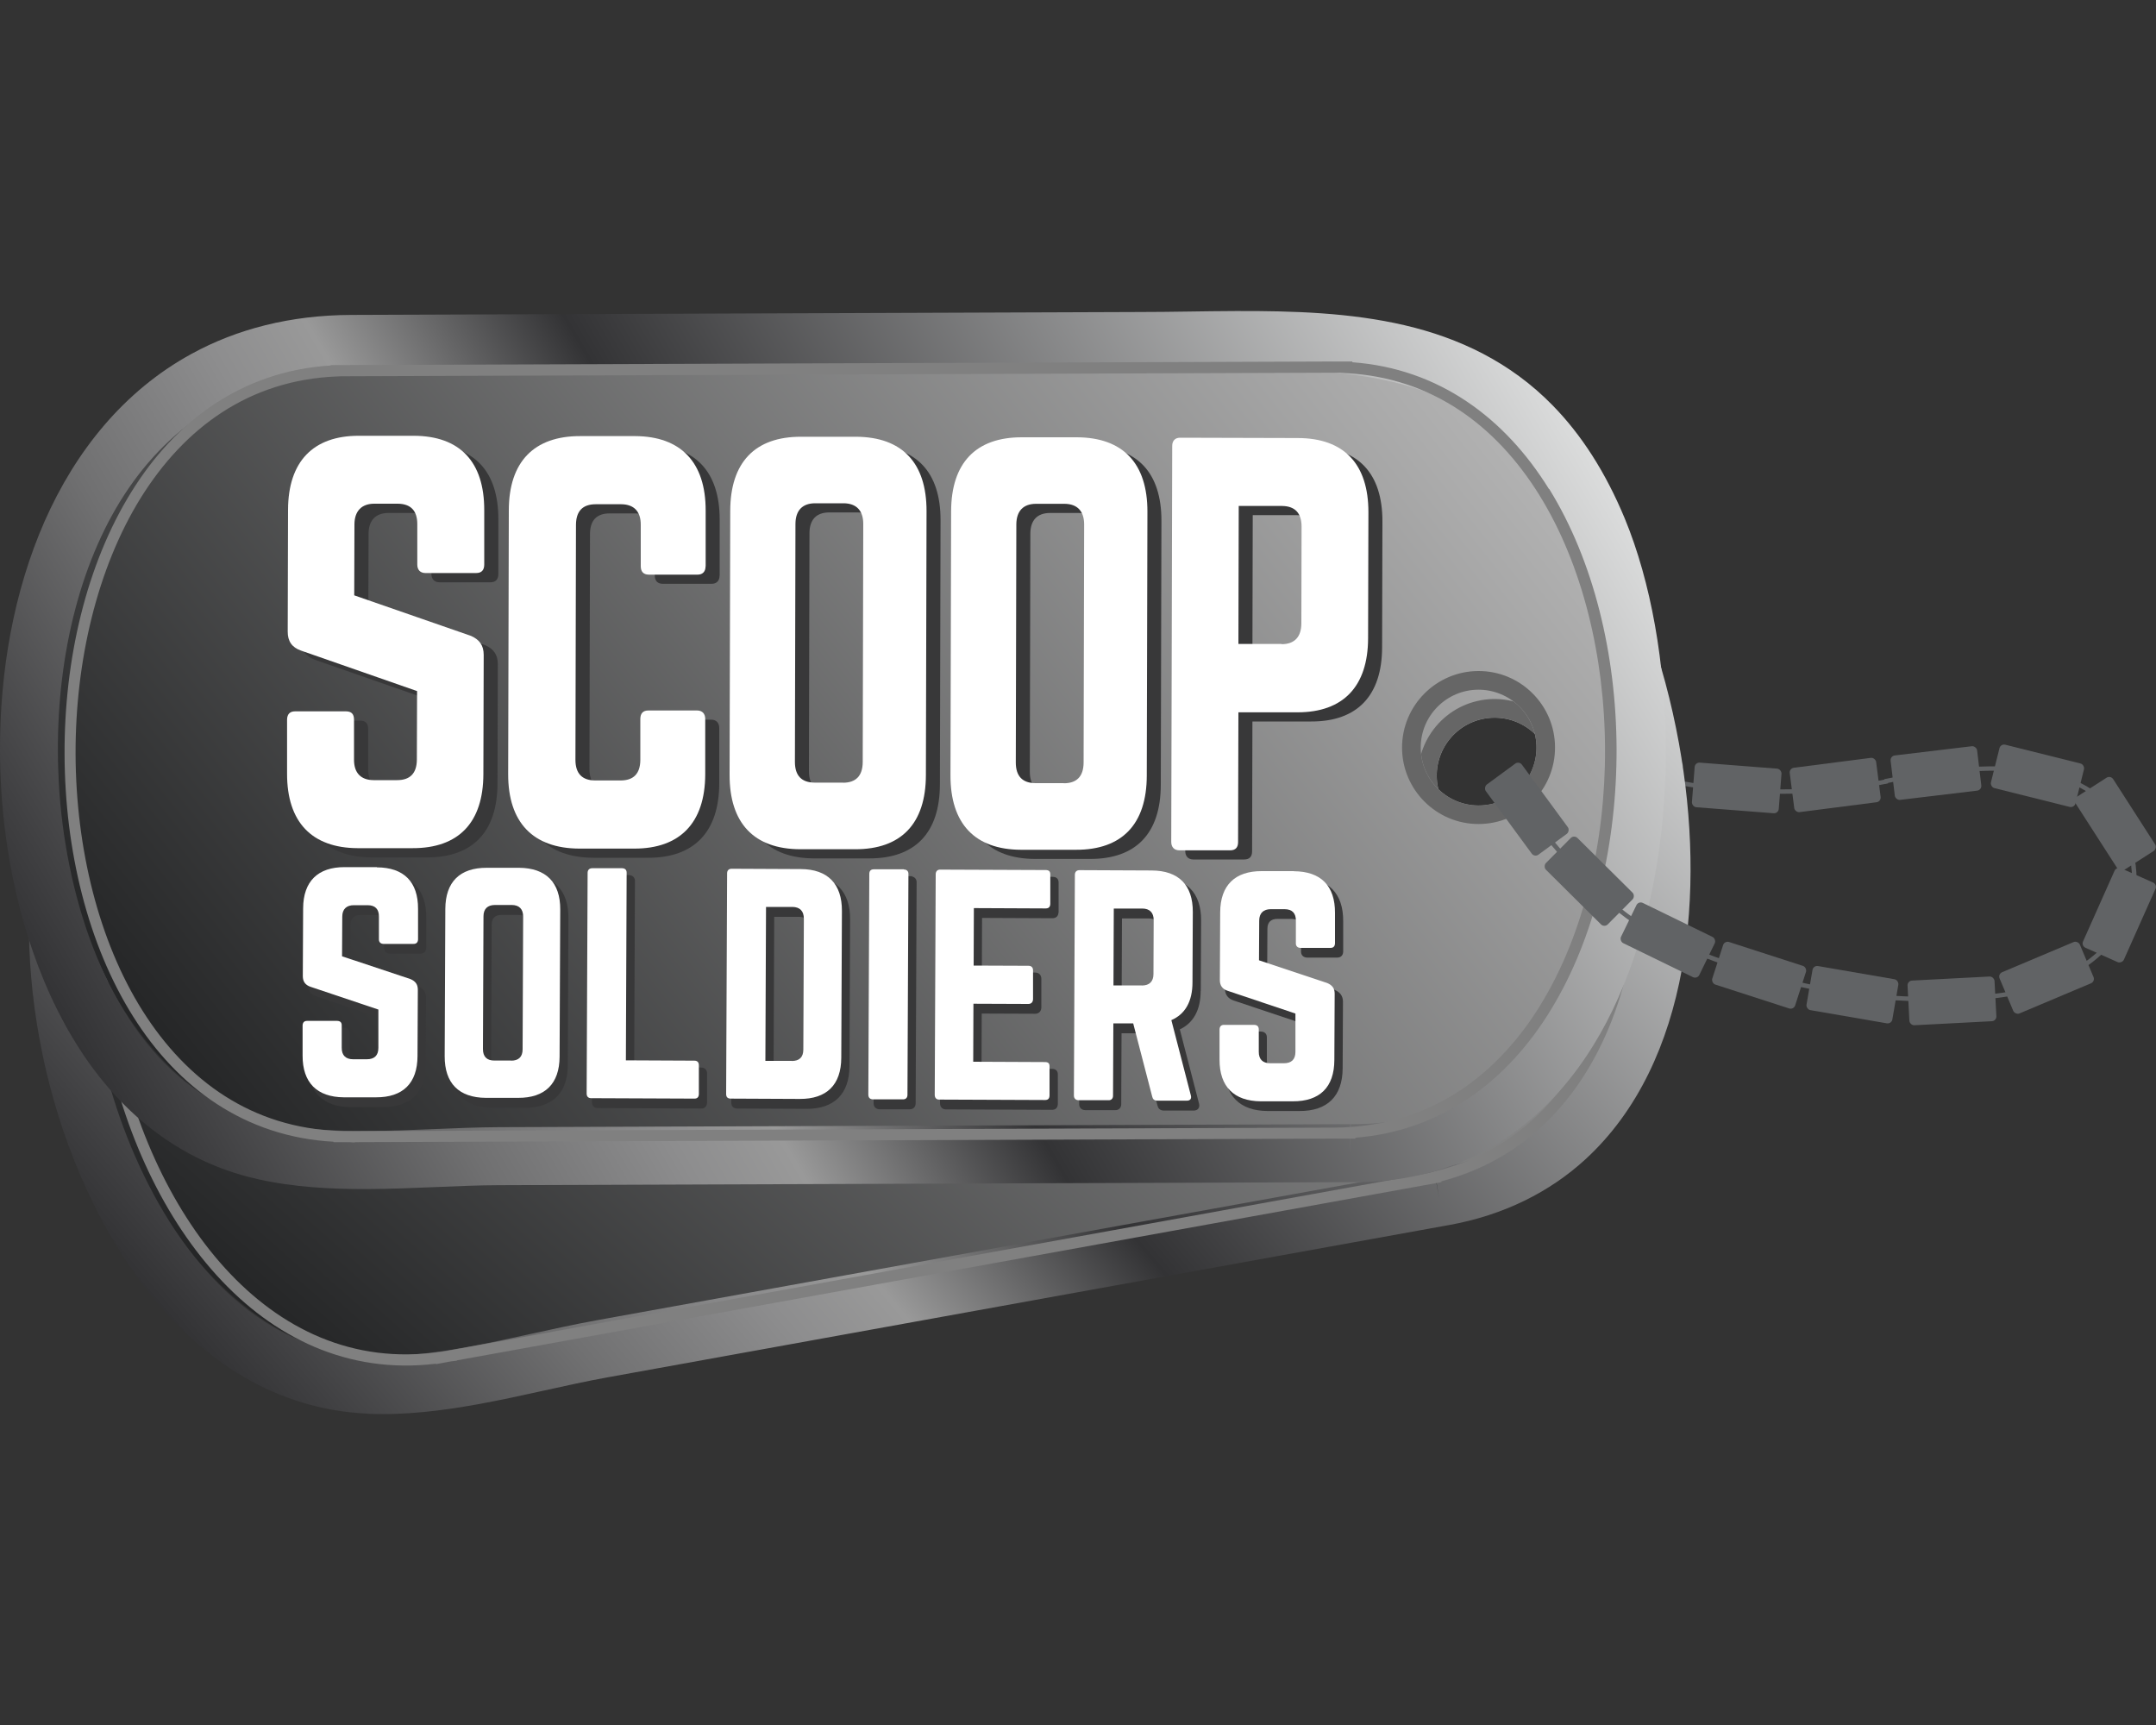
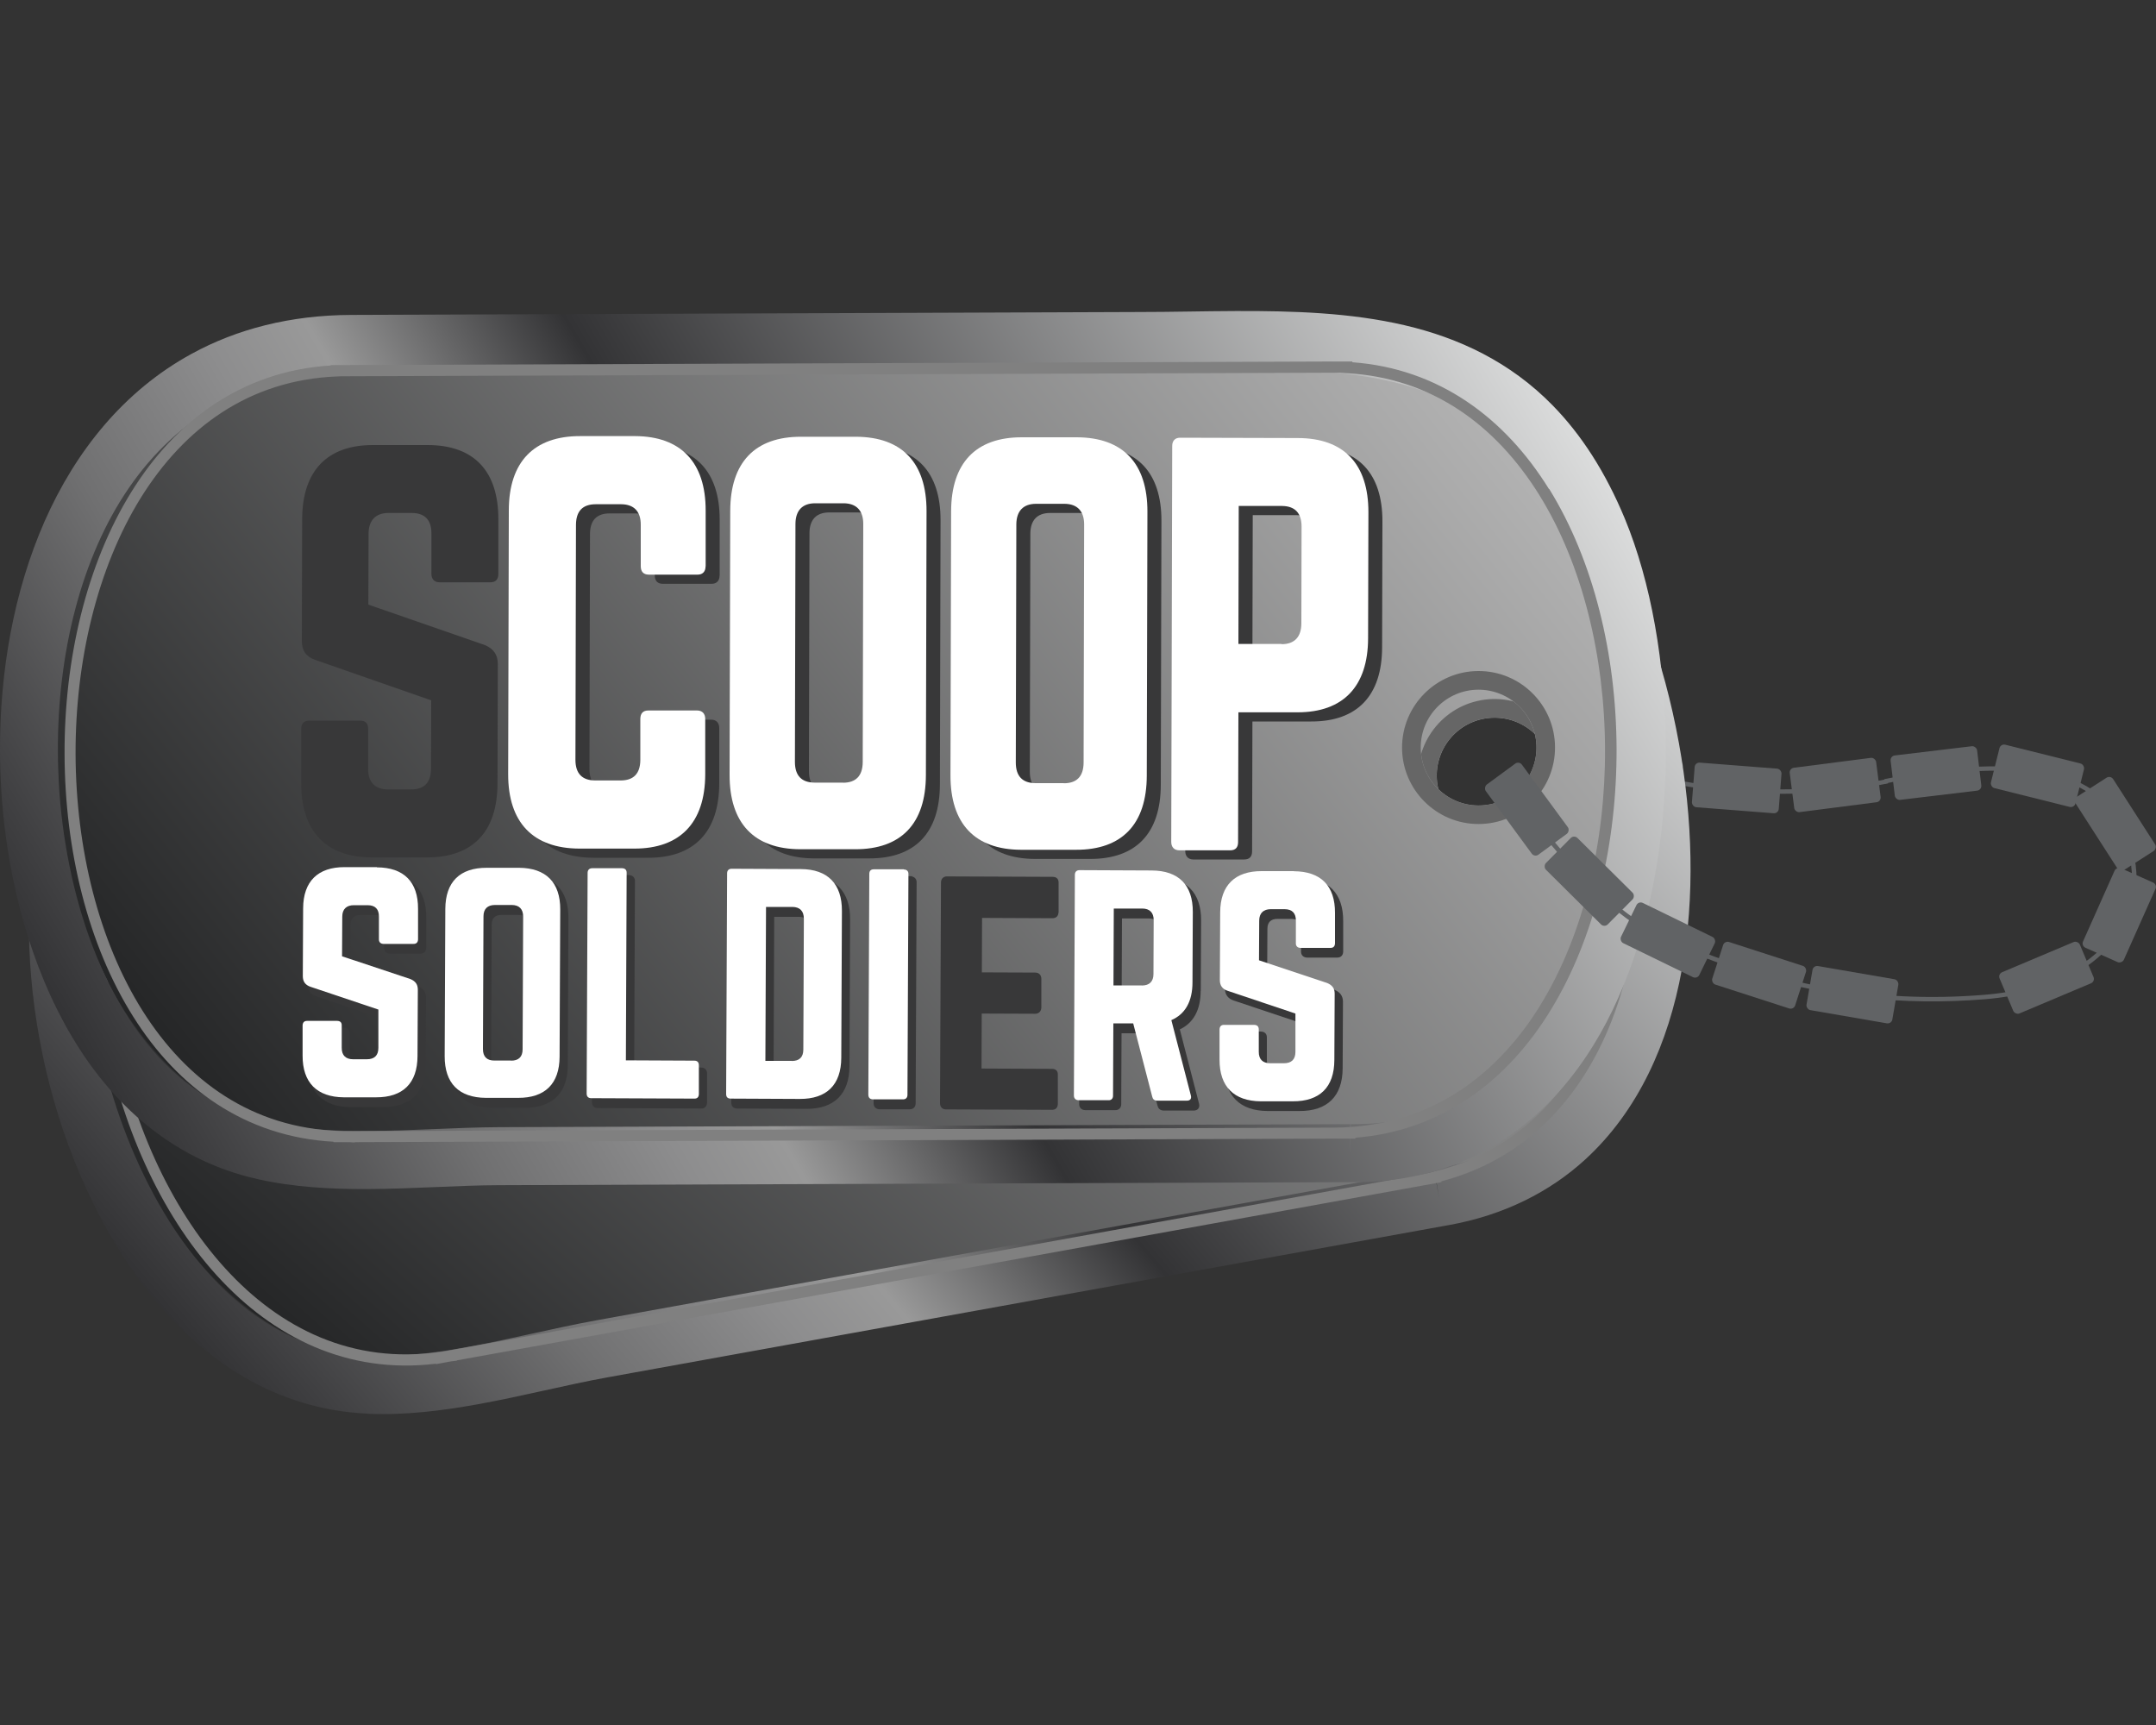
<svg xmlns="http://www.w3.org/2000/svg" xmlns:xlink="http://www.w3.org/1999/xlink" id="a" data-name="Layer 1" width="200" height="160" viewBox="0 0 200 160">
  <rect x="0" y="0" width="200" height="160" fill="#333333" stroke="none" />
  <defs>
    <linearGradient id="c" x1="132.88" y1="2.7" x2="37.9" y2="97.67" gradientTransform="translate(-8.13 37.64) rotate(-3.57)" gradientUnits="userSpaceOnUse">
      <stop offset="0" stop-color="#b3b3b3" />
      <stop offset="1" stop-color="#242526" />
    </linearGradient>
    <linearGradient id="d" x1="9.19" y1="126.33" x2="138.26" y2="51.81" gradientTransform="translate(-8.32 8.35) rotate(-10.26)" gradientUnits="userSpaceOnUse">
      <stop offset="0" stop-color="#333335" />
      <stop offset=".04" stop-color="#404042" />
      <stop offset=".18" stop-color="#707071" />
      <stop offset=".29" stop-color="#8d8d8e" />
      <stop offset=".35" stop-color="#999" />
      <stop offset=".49" stop-color="#333335" />
      <stop offset="1" stop-color="#dbdcdc" />
    </linearGradient>
    <linearGradient id="f" x1="161.43" y1="10.51" x2="66.46" y2="105.49" gradientTransform="translate(-28.86 -1.05) rotate(6.49)" xlink:href="#c" />
    <linearGradient id="g" x1="36.63" y1="137.42" x2="165.71" y2="62.9" gradientTransform="translate(-23.93 -29.92) rotate(-.21)" xlink:href="#d" />
  </defs>
  <g>
    <rect x="166.2" y="70.74" width="8.08" height="4.15" rx=".44" ry=".44" transform="translate(-7.89 22.28) rotate(-7.32)" fill="#616365" />
    <rect x="157.08" y="71" width="8.08" height="4.15" rx=".44" ry=".44" transform="translate(316.07 158.44) rotate(-175.55)" fill="#616365" />
    <rect x="147.76" y="69.71" width="8.08" height="4.15" rx=".44" ry=".44" transform="translate(19.61 -31.76) rotate(12.76)" fill="#616365" />
    <path d="m158.85,73.27c-3.06-.35-5.48-.9-6.78-1.41l.15-.38c3.2,1.25,13.18,2.76,22.85.78l.08.4c-5.82,1.2-11.76,1.13-16.29.62Z" fill="#616365" />
  </g>
  <g id="b" data-name="top tag">
    <path d="m120.98,38.87v-.04s-1.38.25-1.38.25c0,0-.01,0-.02,0L28.16,55.63h0s-.92.17-.92.17v.02c-32.86,7.22-20.63,74.83,12.69,70.08v.02s.92-.16.92-.16c0,0,0,0,0,0l91.42-16.55,1.38-.25v-.04c32.14-7.72,20.13-74.07-12.68-70.03Zm18,38.43c-2.96.18-5.51-2.07-5.69-5.03-.18-2.96,2.07-5.51,5.03-5.69s5.51,2.07,5.69,5.03-2.07,5.51-5.03,5.69Z" fill="url(#c)" />
    <path d="m34.12,131.12c-4.27-.18-8.14-1.44-11.5-3.4h0c-3.37-1.97-6.25-4.64-8.68-7.68h0c-4.85-6.07-7.97-13.61-9.62-20.55h0c-.26-1.08-.48-2.16-.68-3.25h0c-1.32-7.29-1.34-14.82.34-21.73h0c1.68-6.89,5.11-13.2,10.72-17.69h0c3.73-2.99,8.4-5.14,13.95-6.13h0c23.96-4.34,47.93-8.68,71.9-13.02h0c2.95-.53,5.9-1.13,8.84-1.66h0c5.28-.95,10.52-1.72,15.67-1.44h0c5.14.27,10.23,1.64,14.82,4.94h0c3.06,2.19,5.87,5.19,8.4,9.14h0c3.44,5.39,6.07,12.59,7.47,20.31h0c1.25,6.91,1.5,14.23.26,21h0c-1.24,6.76-4.01,13.05-8.95,17.58h0c-3.29,3.01-7.54,5.17-12.65,6.09h0c-.15.03-.3.05-.45.08h0c-25.89,4.69-51.8,9.38-77.69,14.06h0c-3.7.67-7.79,1.73-12,2.49h0c-3.33.6-6.74,1.02-10.16.87h0Zm98.89-22.7l.48,2.66-.44-2.67c.14-.02.27-.04.4-.07h0c4.21-.77,7.42-2.44,9.98-4.76h0c2.55-2.33,4.44-5.36,5.76-8.92h0c2.64-7.1,2.82-16.24,1.27-24.74h0c-1.28-7.11-3.77-13.78-6.71-18.37h0c-2.23-3.47-4.57-5.92-7-7.67h0c-2.44-1.74-4.98-2.79-7.73-3.39h0c-5.47-1.2-11.81-.45-18.69.8h0c-2.87.52-5.82,1.12-8.84,1.66h0c-23.97,4.34-47.93,8.68-71.9,13.01h0c-4.76.87-8.53,2.63-11.54,5.04h0c-3.01,2.41-5.28,5.49-6.91,9.07h0c-3.26,7.14-3.84,16.33-2.23,25.2h0c.18,1,.39,1.98.62,2.97h0c1.12,4.72,3.02,9.79,5.68,14.23h0c2.66,4.45,6.06,8.24,10.1,10.59h0c2.69,1.57,5.66,2.53,9.03,2.68h0c2.8.13,5.84-.22,8.96-.79h0c3.96-.71,8.03-1.76,12-2.48h0c25.9-4.69,51.8-9.37,77.7-14.06h0Z" fill="url(#d)" />
    <path d="m137.38,64.95c-3.86.7-6.42,4.4-5.73,8.25.7,3.85,4.4,6.42,8.25,5.72,3.85-.7,6.42-4.4,5.72-8.25-.69-3.85-4.4-6.42-8.25-5.72Zm2.22,12.27c-2.92.53-5.71-1.41-6.24-4.33-.53-2.92,1.41-5.71,4.32-6.24,2.92-.53,5.72,1.41,6.24,4.33.53,2.92-1.41,5.72-4.33,6.24Z" fill="#666" />
    <g>
      <path d="m140.11,47.88c-5.1-5.68-11.71-8.97-19.59-8.01l-.49.06h0s-.84.14-.84.14c0,0,0,0-.02,0L29.2,56.36h0s-.41.08-.41.08l-.47.1c-7.9,1.75-13.06,7.13-15.91,14.27-2.85,7.13-3.33,15.99-1.8,24.49,1.54,8.51,5.1,16.64,10.27,22.32,5.17,5.68,11.89,8.92,19.9,7.78l.5-.07,90.37-16.36.86-.15h0s.47-.13.47-.13c7.73-1.86,12.77-7.27,15.55-14.36,2.78-7.1,3.24-15.88,1.71-24.3-1.52-8.42-5.03-16.48-10.12-22.15Z" fill="none" />
      <path d="m140.89,47.18c-5.14-5.74-11.96-9.22-20.01-8.4v-.07s-1.87.33-1.87.33c0,0-.01,0-.02,0L29.02,55.33h0s-1.41.26-1.41.26v.04c-7.99,1.93-13.28,7.57-16.16,14.79-2.94,7.37-3.42,16.4-1.85,25.06,1.57,8.66,5.18,16.96,10.52,22.83,5.22,5.75,12.15,9.17,20.32,8.18v.04s1.41-.26,1.41-.26l.53-.06v-.03s89.45-16.19,89.45-16.19h0s1.88-.34,1.88-.34v-.08c7.81-2.05,12.98-7.7,15.79-14.88,2.86-7.33,3.31-16.27,1.77-24.86-1.56-8.58-5.12-16.8-10.37-22.66Zm7.63,47.14c-2.78,7.1-7.82,12.5-15.55,14.36l-.47.12h0s-.86.17-.86.17l-90.37,16.36-.5.07c-8.01,1.13-14.73-2.1-19.9-7.78-5.17-5.68-8.73-13.81-10.27-22.32-1.54-8.5-1.05-17.36,1.8-24.49,2.85-7.13,8.01-12.52,15.91-14.27l.47-.1.41-.08h0s89.97-16.28,89.97-16.28c0,0,.01,0,.02,0l.84-.15h0s.49-.05.49-.05c7.88-.96,14.5,2.33,19.59,8.01,5.09,5.67,8.6,13.73,10.12,22.15,1.52,8.42,1.07,17.2-1.71,24.3Z" fill="gray" />
    </g>
  </g>
  <g id="e" data-name="top tag">
    <path d="m125.54,33.7v-.04s-1.39,0-1.39,0c0,0-.01,0-.02,0l-92.91.33h0s-.94,0-.94,0v.02c-33.62,1.38-33.38,70.08.26,71.21v.02s.93,0,.93,0c0,0,0,0,0,0l92.91-.33h1.41s0-.05,0-.05c33-1.99,32.76-69.42-.25-71.17Zm11.02,40.98c-2.95-.34-5.06-3-4.73-5.94s3-5.06,5.94-4.73,5.06,3,4.73,5.94c-.34,2.95-3,5.06-5.94,4.73Z" fill="url(#f)" />
    <path d="m23.92,109.37c-4.17-.92-7.76-2.84-10.73-5.36h0c-2.98-2.53-5.35-5.66-7.21-9.07h0c-3.72-6.83-5.47-14.8-5.88-21.91H.1c-.06-1.11-.1-2.21-.1-3.32H0c-.03-7.41,1.27-14.83,4.13-21.34h0c2.86-6.49,7.34-12.11,13.64-15.55h0c4.2-2.3,9.16-3.59,14.81-3.61h0c24.35-.09,48.71-.18,73.06-.27h0c3,0,6.01-.08,8.99-.09h0c5.37-.02,10.66.15,15.68,1.32h0c5.01,1.17,9.79,3.4,13.74,7.45h0c2.63,2.69,4.87,6.14,6.67,10.47h0c2.44,5.91,3.77,13.46,3.81,21.3h0c.02,7.02-1.01,14.27-3.42,20.73h0c-2.4,6.44-6.22,12.15-11.88,15.75h0c-3.77,2.39-8.32,3.77-13.52,3.78h0c-.15,0-.3,0-.45,0h0c-26.32.1-52.64.19-78.95.28h0c-3.76.01-7.97.34-12.25.36h0c-3.38.01-6.81-.17-10.15-.92h0Zm101.34-5.09v2.7s.04-2.71.04-2.71c.14,0,.27,0,.41,0h0c4.28-.02,7.73-1.11,10.66-2.95h0c2.91-1.85,5.31-4.51,7.23-7.78h0c3.84-6.53,5.61-15.5,5.57-24.14h0c-.02-7.22-1.3-14.22-3.4-19.26h0c-1.58-3.81-3.46-6.63-5.55-8.77h0c-2.1-2.14-4.42-3.62-7.02-4.68h0c-5.18-2.13-11.55-2.51-18.54-2.47h0c-2.91.01-5.93.08-8.99.09h0c-24.35.09-48.71.18-73.07.26h0c-4.84.02-8.86,1.11-12.25,2.95h0c-3.38,1.85-6.16,4.49-8.39,7.73h0c-4.45,6.46-6.63,15.4-6.59,24.43h0c0,1.01.04,2.02.09,3.03h0c.28,4.84,1.26,10.17,3.11,15.01h0c1.85,4.84,4.53,9.17,8.09,12.19h0c2.38,2.02,5.13,3.48,8.42,4.21h0c2.74.62,5.79.8,8.96.78h0c4.02,0,8.21-.33,12.25-.35h0c26.32-.1,52.64-.19,78.96-.28h0Z" fill="url(#g)" />
    <path d="m137.14,62.24c-3.92.01-7.09,3.21-7.08,7.12.01,3.91,3.21,7.09,7.12,7.07,3.91-.01,7.09-3.21,7.07-7.12-.01-3.92-3.21-7.09-7.12-7.07Zm.04,12.47c-2.97.01-5.38-2.39-5.39-5.35-.01-2.97,2.39-5.38,5.35-5.39,2.97,0,5.38,2.39,5.39,5.35,0,2.97-2.38,5.38-5.35,5.39Z" fill="#666" />
    <g>
-       <path d="m142.81,45.91c-4.03-6.48-9.96-10.87-17.9-11.3l-.49-.03h0s-.85-.01-.85-.01c0,0-.01,0-.02,0l-91.43.33h0s-.42,0-.42,0l-.48.02c-8.08.34-14.1,4.74-18.15,11.27-4.05,6.52-6.07,15.17-6.04,23.8.03,8.65,2.12,17.27,6.22,23.77,4.1,6.49,10.15,10.85,18.24,11.14l.5.02,91.83-.33h.87s0-.02,0-.02l.48-.03c7.93-.49,13.84-4.93,17.82-11.43,3.98-6.5,5.96-15.07,5.93-23.62-.03-8.56-2.08-17.11-6.1-23.58Z" fill="none" />
      <path d="m143.69,45.36c-4.06-6.55-10.17-11.17-18.24-11.76v-.07s-1.88,0-1.88,0c0,0-.01,0-.02,0l-91.43.33h0s-1.44,0-1.44,0v.04c-8.21.51-14.41,5.13-18.5,11.74-4.18,6.74-6.23,15.55-6.19,24.35.03,8.81,2.14,17.6,6.37,24.31,4.13,6.58,10.36,11.15,18.58,11.6v.04s1.43,0,1.43,0l.54.03v-.03s90.91-.33,90.91-.33h0s1.91,0,1.91,0v-.08c8.06-.65,14.14-5.31,18.15-11.89,4.1-6.72,6.1-15.45,6.08-24.17-.03-8.72-2.11-17.43-6.25-24.12Zm-.72,47.75c-3.98,6.5-9.89,10.94-17.82,11.43l-.48.03h0s-.87.02-.87.02l-91.83.33-.5-.02c-8.09-.28-14.13-4.64-18.24-11.14-4.1-6.5-6.18-15.12-6.22-23.77-.03-8.64,2-17.28,6.04-23.8,4.06-6.53,10.07-10.93,18.15-11.27l.48-.02h.42s0,0,0,0l91.43-.33s.01,0,.02,0h.85s0,.01,0,.01l.49.03c7.93.43,13.87,4.82,17.9,11.3,4.02,6.47,6.07,15.02,6.1,23.58.03,8.55-1.95,17.12-5.93,23.62Z" fill="gray" />
    </g>
  </g>
  <g>
    <path d="m39.69,41.28c4.28.01,6.55,2.41,6.54,6.9v5.07c-.01.48-.24.76-.74.76h-4.74c-.46-.01-.73-.3-.73-.78v-3.73c.01-1.24-.58-1.91-1.81-1.92h-2.19c-1.14,0-1.82.66-1.83,1.9l-.02,6.6,10.83,3.76c.77.34,1.18.86,1.18,1.77l-.03,11.05c-.01,4.49-2.29,6.88-6.57,6.87h-5.1c-4.24-.02-6.55-2.42-6.54-6.91v-5.02c.01-.53.29-.76.74-.76h4.74c.5.01.73.25.73.78v3.68c-.01,1.29.67,1.91,1.81,1.92h2.19c1.18,0,1.82-.61,1.83-1.9l.02-6.36-10.78-3.76c-.82-.29-1.23-.86-1.22-1.77l.03-11.28c.01-4.49,2.34-6.88,6.57-6.87h5.1Z" fill="#383839" />
    <path d="m66.75,53.39c0,.48-.28.76-.73.76h-4.55c-.5-.01-.73-.3-.73-.78v-3.83c.01-1.24-.62-1.91-1.81-1.92h-2.37c-1.23,0-1.82.66-1.83,1.9l-.05,21.8c0,1.29.63,1.91,1.82,1.92h2.37c1.18,0,1.82-.61,1.83-1.9v-3.83c.01-.48.24-.76.74-.76h4.55c.46.01.73.3.73.78v5.16c-.02,4.49-2.35,6.88-6.59,6.87h-5.1c-4.28-.02-6.6-2.42-6.59-6.91l.06-24.48c.01-4.49,2.34-6.88,6.62-6.87h5.1c4.23.02,6.55,2.42,6.54,6.91v5.16Z" fill="#383839" />
    <path d="m69.04,48.23c.01-4.49,2.29-6.88,6.57-6.87h5.1c4.28.02,6.55,2.42,6.54,6.91l-.06,24.48c-.01,4.49-2.29,6.88-6.57,6.87h-5.1c-4.28-.02-6.55-2.42-6.54-6.91l.06-24.48Zm10.46,25.22c1.18,0,1.82-.62,1.83-1.91l.05-22.09c0-1.24-.63-1.91-1.82-1.92h-2.64c-1.18,0-1.82.66-1.83,1.9l-.05,22.09c0,1.29.63,1.91,1.82,1.92h2.64Z" fill="#383839" />
    <path d="m89.53,48.28c.01-4.49,2.29-6.88,6.57-6.87h5.1c4.28.02,6.55,2.42,6.54,6.91l-.06,24.48c-.01,4.49-2.29,6.88-6.57,6.87h-5.1c-4.28-.02-6.55-2.42-6.54-6.91l.06-24.48Zm10.46,25.22c1.18,0,1.82-.62,1.83-1.91l.05-22.09c0-1.24-.63-1.91-1.82-1.92h-2.64c-1.18,0-1.82.66-1.83,1.9l-.05,22.09c0,1.29.63,1.91,1.82,1.92h2.64Z" fill="#383839" />
    <path d="m110.04,42.21c0-.48.27-.76.73-.76l10.93.03c4.28.01,6.55,2.41,6.54,6.9l-.03,11.67c-.01,4.45-2.29,6.88-6.57,6.87h-5.46s-.03,12.04-.03,12.04c0,.48-.23.76-.73.76h-4.74c-.46-.01-.73-.3-.73-.78l.09-36.72Zm10.15,18.39c1.23,0,1.82-.71,1.83-1.91l.02-8.99c0-1.24-.59-1.91-1.82-1.92h-4.01s-.03,12.8-.03,12.8h4.01Z" fill="#383839" />
  </g>
  <g>
-     <path d="m38.38,40.42c4.28.01,6.55,2.41,6.54,6.9v5.07c-.01.48-.24.76-.74.76h-4.74c-.46-.01-.73-.3-.73-.78v-3.73c.01-1.24-.58-1.91-1.81-1.92h-2.19c-1.14,0-1.82.66-1.83,1.9l-.02,6.6,10.83,3.76c.77.34,1.18.86,1.18,1.77l-.03,11.05c-.01,4.49-2.29,6.88-6.57,6.87h-5.1c-4.24-.02-6.55-2.42-6.54-6.91v-5.02c.01-.53.29-.76.74-.76h4.74c.5.01.73.25.73.78v3.68c-.01,1.29.67,1.91,1.81,1.92h2.19c1.18,0,1.82-.61,1.83-1.9l.02-6.36-10.78-3.76c-.82-.29-1.23-.86-1.22-1.77l.03-11.28c.01-4.49,2.34-6.88,6.57-6.87h5.1Z" fill="#fff" />
    <path d="m65.45,52.54c0,.48-.28.76-.73.76h-4.55c-.5-.01-.73-.3-.73-.78v-3.83c.01-1.24-.62-1.91-1.81-1.92h-2.37c-1.23,0-1.82.66-1.83,1.9l-.05,21.8c0,1.29.63,1.91,1.82,1.92h2.37c1.18,0,1.82-.61,1.83-1.9v-3.83c.01-.48.24-.76.74-.76h4.55c.46.01.73.3.73.78v5.16c-.02,4.49-2.35,6.88-6.59,6.87h-5.1c-4.28-.02-6.6-2.42-6.59-6.91l.06-24.48c.01-4.49,2.34-6.88,6.62-6.87h5.1c4.23.02,6.55,2.42,6.54,6.91v5.16Z" fill="#fff" />
    <path d="m67.74,47.38c.01-4.49,2.29-6.88,6.57-6.87h5.1c4.28.02,6.55,2.42,6.54,6.91l-.06,24.48c-.01,4.49-2.29,6.88-6.57,6.87h-5.1c-4.28-.02-6.55-2.42-6.54-6.91l.06-24.48Zm10.46,25.22c1.18,0,1.82-.62,1.83-1.91l.05-22.09c0-1.24-.63-1.91-1.82-1.92h-2.64c-1.18,0-1.82.66-1.83,1.9l-.05,22.09c0,1.29.63,1.91,1.82,1.92h2.64Z" fill="#fff" />
    <path d="m88.23,47.43c.01-4.49,2.29-6.88,6.57-6.87h5.1c4.28.02,6.55,2.42,6.54,6.91l-.06,24.48c-.01,4.49-2.29,6.88-6.57,6.87h-5.1c-4.28-.02-6.55-2.42-6.54-6.91l.06-24.48Zm10.46,25.22c1.18,0,1.82-.62,1.83-1.91l.05-22.09c0-1.24-.63-1.91-1.82-1.92h-2.64c-1.18,0-1.82.66-1.83,1.9l-.05,22.09c0,1.29.63,1.91,1.82,1.92h2.64Z" fill="#fff" />
    <path d="m108.74,41.36c0-.48.27-.76.73-.76l10.93.03c4.28.01,6.55,2.41,6.54,6.9l-.03,11.67c-.01,4.45-2.29,6.88-6.57,6.87h-5.46s-.03,12.04-.03,12.04c0,.48-.23.76-.73.76h-4.74c-.46-.01-.73-.3-.73-.78l.09-36.72Zm10.15,18.39c1.23,0,1.82-.71,1.83-1.91l.02-8.99c0-1.24-.59-1.91-1.82-1.92h-4.01s-.03,12.8-.03,12.8h4.01Z" fill="#fff" />
  </g>
  <g>
    <rect x="137.59" y="72.97" width="8.08" height="4.15" rx=".44" ry=".44" transform="translate(118.27 -83.52) rotate(53.7)" fill="#616365" />
    <rect x="143.39" y="79.66" width="8.08" height="4.15" rx=".44" ry=".44" transform="translate(100.35 -80.13) rotate(44.78)" fill="#616365" />
    <rect x="150.67" y="85.13" width="8.08" height="4.15" rx=".44" ry=".44" transform="translate(53.87 -58.99) rotate(25.99)" fill="#616365" />
    <path d="m172.9,92.53c-6.17-.7-12.24-2.45-18.57-5.29-7.74-3.48-14.85-14.87-14.92-14.98l.35-.22c.07.11,7.12,11.39,14.74,14.82,10.05,4.52,19.46,6.24,29.61,5.41,6.07-.5,10.69-2.98,12.68-6.8,1.49-2.85,1.28-6.18-.58-9.37-2.7-4.63-9.88-5.78-21.33-3.43l-.08-.4c11.65-2.39,18.97-1.17,21.77,3.62,1.94,3.32,2.15,6.78.59,9.77-2.06,3.95-6.8,6.51-13.01,7.02-3.83.31-7.55.27-11.24-.15Z" fill="#616365" />
    <rect x="159.15" y="88.38" width="8.08" height="4.15" rx=".44" ry=".44" transform="translate(35.72 -45.8) rotate(17.91)" fill="#616365" />
    <rect x="167.8" y="90.19" width="8.08" height="4.15" rx=".44" ry=".44" transform="translate(18.19 -27.88) rotate(9.79)" fill="#616365" />
-     <rect x="177.03" y="90.77" width="8.08" height="4.15" rx=".44" ry=".44" transform="translate(-4.58 9.53) rotate(-2.98)" fill="#616365" />
    <rect x="192.2" y="74.34" width="8.08" height="4.15" rx=".44" ry=".44" transform="translate(238.12 282.8) rotate(-122.75)" fill="#616365" />
    <rect x="184.97" y="69.89" width="8.08" height="4.15" rx=".44" ry=".44" transform="translate(354.95 187.57) rotate(-165.98)" fill="#616365" />
    <rect x="175.56" y="69.62" width="8.08" height="4.15" rx=".44" ry=".44" transform="translate(366.44 121.53) rotate(173.17)" fill="#616365" />
    <rect x="185.81" y="88.61" width="8.08" height="4.15" rx=".44" ry=".44" transform="translate(-20.32 80.88) rotate(-22.86)" fill="#616365" />
    <rect x="192.56" y="82.81" width="8.08" height="4.15" rx=".44" ry=".44" transform="translate(38.98 229.85) rotate(-65.96)" fill="#616365" />
  </g>
  <g>
    <path d="m35.58,81.22c2.51.01,3.83,1.35,3.82,3.85v2.83c-.01.27-.15.43-.44.42h-2.77c-.27-.01-.43-.17-.42-.44v-2.08c.01-.69-.33-1.07-1.05-1.07h-1.28c-.67,0-1.07.36-1.07,1.06l-.02,3.68,6.34,2.11c.45.19.69.48.69.99l-.03,6.16c-.01,2.51-1.35,3.83-3.85,3.82h-2.99c-2.48-.02-3.83-1.36-3.82-3.87v-2.8c.01-.29.17-.43.44-.42h2.77c.29.01.43.15.42.44v2.05c-.01.72.39,1.07,1.05,1.07h1.28c.69,0,1.07-.34,1.07-1.06v-3.55s-6.29-2.11-6.29-2.11c-.48-.16-.72-.48-.72-.99l.03-6.29c.01-2.51,1.38-3.83,3.85-3.82h2.99Z" fill="#383839" stroke="#383839" stroke-miterlimit="10" stroke-width=".28" />
    <path d="m41.93,85.09c.01-2.51,1.35-3.83,3.85-3.82h2.99c2.5.02,3.83,1.36,3.82,3.87l-.06,13.65c-.01,2.51-1.35,3.83-3.85,3.82h-2.99c-2.51-.02-3.83-1.36-3.82-3.87l.06-13.65Zm6.1,14.07c.69,0,1.07-.34,1.07-1.06l.05-12.31c0-.69-.37-1.07-1.06-1.07h-1.55c-.69,0-1.07.36-1.07,1.05l-.05,12.31c0,.72.37,1.07,1.06,1.07h1.55Z" fill="#383839" stroke="#383839" stroke-miterlimit="10" stroke-width=".28" />
    <path d="m58.69,99.13l6.34.03c.29,0,.43.16.42.43v2.67c-.01.29-.15.43-.44.42l-9.54-.04c-.27,0-.43-.14-.42-.43l.09-20.47c0-.27.16-.43.43-.43h2.77c.29.01.43.17.42.44l-.07,17.38Z" fill="#383839" stroke="#383839" stroke-miterlimit="10" stroke-width=".28" />
    <path d="m68.07,81.79c0-.27.14-.43.43-.43l6.4.03c2.51.01,3.83,1.38,3.82,3.88l-.06,13.62c-.01,2.5-1.35,3.83-3.86,3.82l-6.4-.03c-.29,0-.43-.14-.42-.43l.09-20.47Zm6,17.4c.69,0,1.07-.34,1.07-1.06l.05-12.13c0-.72-.37-1.09-1.06-1.1h-2.45s-.06,14.28-.06,14.28h2.45Z" fill="#383839" stroke="#383839" stroke-miterlimit="10" stroke-width=".28" />
    <path d="m84.47,81.43c.27,0,.43.16.42.43l-.09,20.47c0,.27-.16.43-.43.42h-2.77c-.29-.01-.43-.17-.42-.44l.09-20.47c0-.27.14-.43.43-.43h2.77Z" fill="#383839" stroke="#383839" stroke-miterlimit="10" stroke-width=".28" />
    <path d="m98.05,84.58c0,.27-.11.45-.43.45l-6.66-.03-.02,5.33,5.09.02c.27,0,.43.16.43.45v2.64c-.01.29-.17.45-.44.45l-5.09-.02-.02,5.38,6.66.03c.32,0,.43.14.42.43v2.67c-.01.27-.12.43-.44.42l-9.81-.04c-.24,0-.4-.16-.4-.43l.09-20.47c0-.27.16-.43.4-.43l9.81.04c.32,0,.43.16.42.43v2.67Z" fill="#383839" stroke="#383839" stroke-miterlimit="10" stroke-width=".28" />
    <path d="m111.24,91.89c0,1.78-.68,2.96-1.96,3.51l1.81,6.99c.08.32-.08.48-.37.48h-2.77c-.27-.01-.4-.15-.45-.39l-1.76-6.78h-1.84s-.03,6.71-.03,6.71c0,.27-.16.43-.43.42h-2.77c-.27-.01-.43-.17-.42-.44l.09-20.47c0-.27.16-.43.43-.43l6.69.03c2.5.01,3.83,1.35,3.82,3.85l-.03,6.5Zm-4.69.3c.69,0,1.07-.37,1.07-1.06l.02-5.01c0-.69-.37-1.07-1.06-1.07h-2.64s-.03,7.13-.03,7.13h2.64Z" fill="#383839" stroke="#383839" stroke-miterlimit="10" stroke-width=".28" />
    <path d="m120.64,81.58c2.51.01,3.83,1.35,3.82,3.85v2.83c-.01.27-.15.43-.44.42h-2.77c-.27-.01-.43-.17-.42-.44v-2.08c.01-.69-.33-1.07-1.05-1.07h-1.28c-.67,0-1.07.36-1.07,1.06l-.02,3.68,6.34,2.11c.45.19.69.48.69.99l-.03,6.16c-.01,2.5-1.35,3.83-3.86,3.82h-2.98c-2.48-.02-3.83-1.36-3.82-3.87v-2.8c.01-.29.17-.43.44-.42h2.77c.29.01.43.15.42.44v2.05c-.01.72.39,1.07,1.05,1.07h1.28c.69,0,1.07-.34,1.07-1.06l.02-3.54-6.31-2.11c-.48-.16-.72-.48-.72-.99l.03-6.29c.01-2.51,1.38-3.83,3.85-3.82h2.99Z" fill="#383839" stroke="#383839" stroke-miterlimit="10" stroke-width=".28" />
  </g>
  <g>
    <path d="m34.96,80.45c2.51.01,3.83,1.35,3.82,3.85v2.83c-.01.27-.15.43-.44.42h-2.77c-.27-.01-.43-.17-.42-.44v-2.08c.01-.69-.33-1.07-1.05-1.07h-1.28c-.67,0-1.07.36-1.07,1.06l-.02,3.68,6.34,2.11c.45.19.69.48.69.99l-.03,6.16c-.01,2.51-1.35,3.83-3.85,3.82h-2.99c-2.48-.02-3.83-1.36-3.82-3.87v-2.8c.01-.29.17-.43.44-.42h2.77c.29.01.43.15.42.44v2.05c-.01.72.39,1.07,1.05,1.07h1.28c.69,0,1.07-.34,1.07-1.06v-3.55s-6.29-2.11-6.29-2.11c-.48-.16-.72-.48-.72-.99l.03-6.29c.01-2.51,1.38-3.83,3.85-3.82h2.99Z" fill="#fff" />
    <path d="m41.31,84.31c.01-2.51,1.35-3.83,3.85-3.82h2.99c2.5.02,3.83,1.36,3.82,3.87l-.06,13.65c-.01,2.51-1.35,3.83-3.85,3.82h-2.99c-2.51-.02-3.83-1.36-3.82-3.87l.06-13.65Zm6.1,14.07c.69,0,1.07-.34,1.07-1.06l.05-12.31c0-.69-.37-1.07-1.06-1.07h-1.55c-.69,0-1.07.36-1.07,1.05l-.05,12.31c0,.72.37,1.07,1.06,1.07h1.55Z" fill="#fff" />
    <path d="m58.07,98.35l6.34.03c.29,0,.42.16.42.43v2.67c-.01.29-.15.43-.44.42l-9.54-.04c-.27,0-.43-.14-.43-.43l.09-20.47c0-.27.16-.43.43-.43h2.77c.29.01.43.17.42.44l-.07,17.38Z" fill="#fff" />
    <path d="m67.45,81.01c0-.27.14-.43.43-.43l6.4.03c2.51.01,3.83,1.38,3.82,3.88l-.06,13.62c-.01,2.51-1.35,3.83-3.85,3.82l-6.4-.03c-.29,0-.43-.14-.43-.43l.09-20.47Zm6,17.4c.69,0,1.07-.34,1.07-1.06l.05-12.13c0-.72-.37-1.09-1.06-1.1h-2.45s-.06,14.28-.06,14.28h2.45Z" fill="#fff" />
    <path d="m83.85,80.65c.27,0,.43.16.42.43l-.09,20.47c0,.27-.16.43-.43.42h-2.77c-.29-.01-.43-.17-.43-.44l.09-20.47c0-.27.13-.43.43-.43h2.77Z" fill="#fff" />
-     <path d="m97.43,83.81c0,.27-.11.45-.43.45l-6.66-.03-.02,5.33,5.09.02c.27,0,.43.16.42.45v2.64c-.01.29-.17.45-.44.45l-5.09-.02-.02,5.38,6.66.03c.32,0,.43.14.42.43v2.67c-.01.27-.12.43-.44.42l-9.81-.04c-.24,0-.4-.16-.4-.43l.09-20.47c0-.27.16-.43.4-.43l9.81.04c.32,0,.43.16.42.43v2.66Z" fill="#fff" />
    <path d="m110.62,91.11c0,1.78-.68,2.96-1.96,3.51l1.81,6.99c.08.32-.08.48-.37.48h-2.77c-.27-.01-.4-.15-.45-.39l-1.76-6.78h-1.84s-.03,6.71-.03,6.71c0,.27-.16.43-.43.42h-2.77c-.27-.01-.43-.17-.43-.44l.09-20.47c0-.27.16-.43.43-.43l6.69.03c2.51.01,3.83,1.35,3.82,3.85l-.03,6.5Zm-4.69.3c.69,0,1.07-.37,1.07-1.06l.02-5.01c0-.69-.37-1.07-1.06-1.07h-2.64s-.03,7.13-.03,7.13h2.64Z" fill="#fff" />
    <path d="m120.02,80.81c2.51.01,3.83,1.35,3.82,3.86v2.83c-.01.27-.15.43-.44.42h-2.77c-.27-.01-.43-.17-.42-.44v-2.08c.01-.69-.33-1.07-1.05-1.07h-1.28c-.67,0-1.07.36-1.07,1.06l-.02,3.68,6.33,2.11c.45.19.69.48.69.99l-.03,6.16c-.01,2.51-1.35,3.83-3.85,3.82h-2.98c-2.48-.02-3.83-1.36-3.82-3.87v-2.8c.01-.29.17-.43.44-.42h2.77c.29.01.43.15.43.44v2.05c-.01.72.39,1.07,1.05,1.07h1.28c.69,0,1.07-.34,1.07-1.06v-3.55s-6.29-2.11-6.29-2.11c-.48-.16-.72-.48-.72-.99l.03-6.29c.01-2.51,1.38-3.83,3.85-3.82h2.98Z" fill="#fff" />
  </g>
</svg>